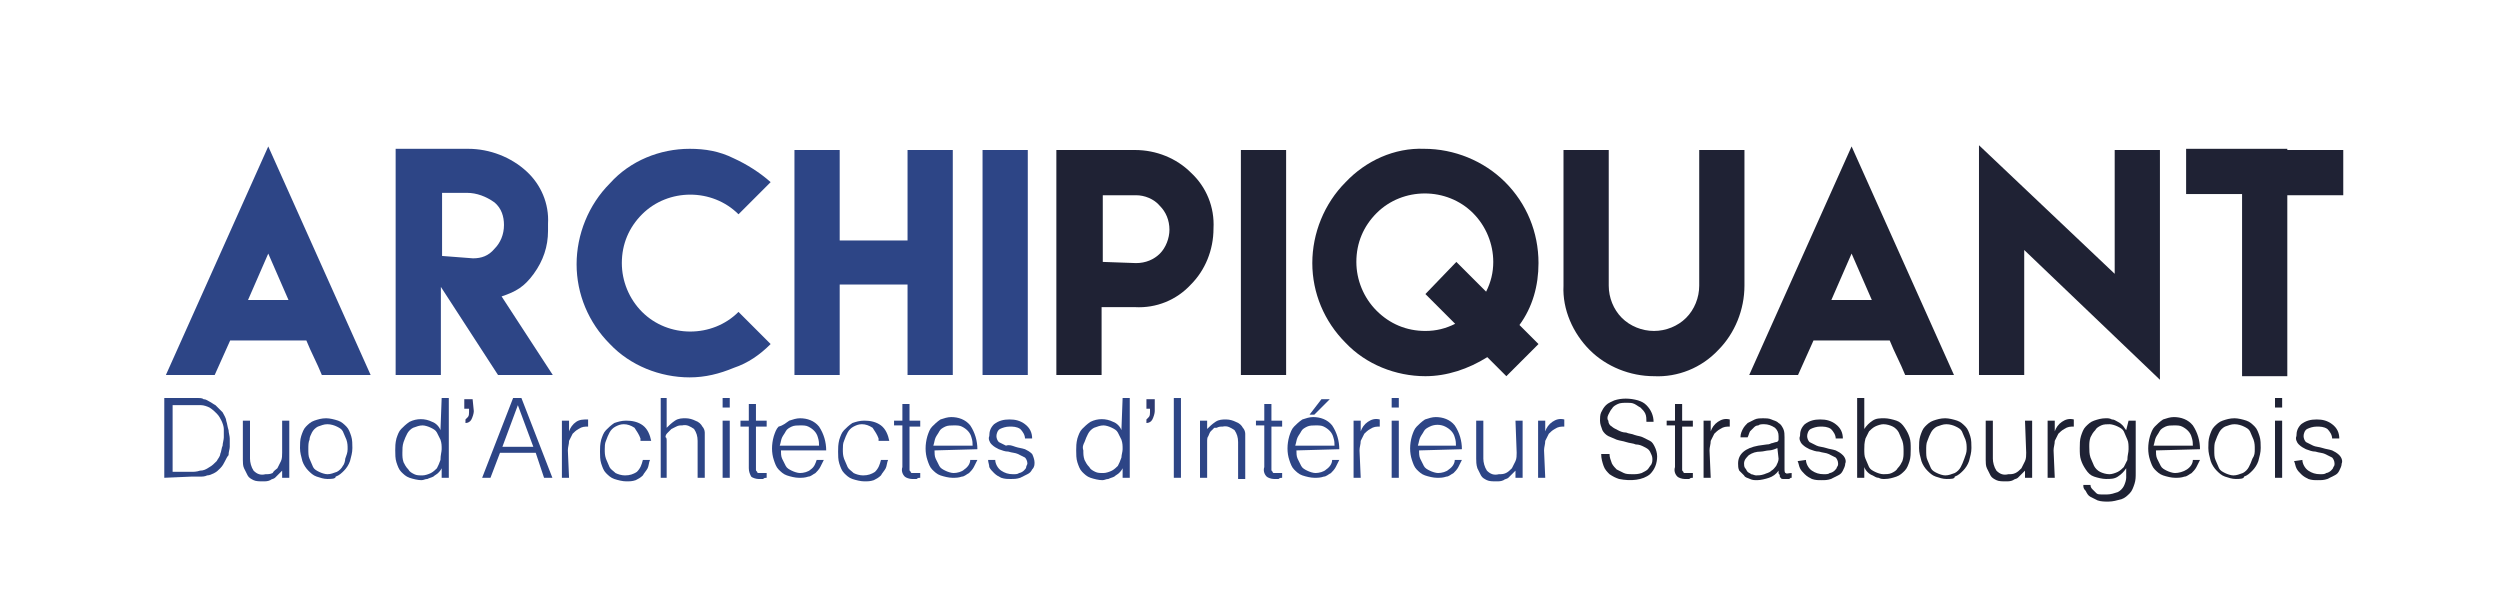
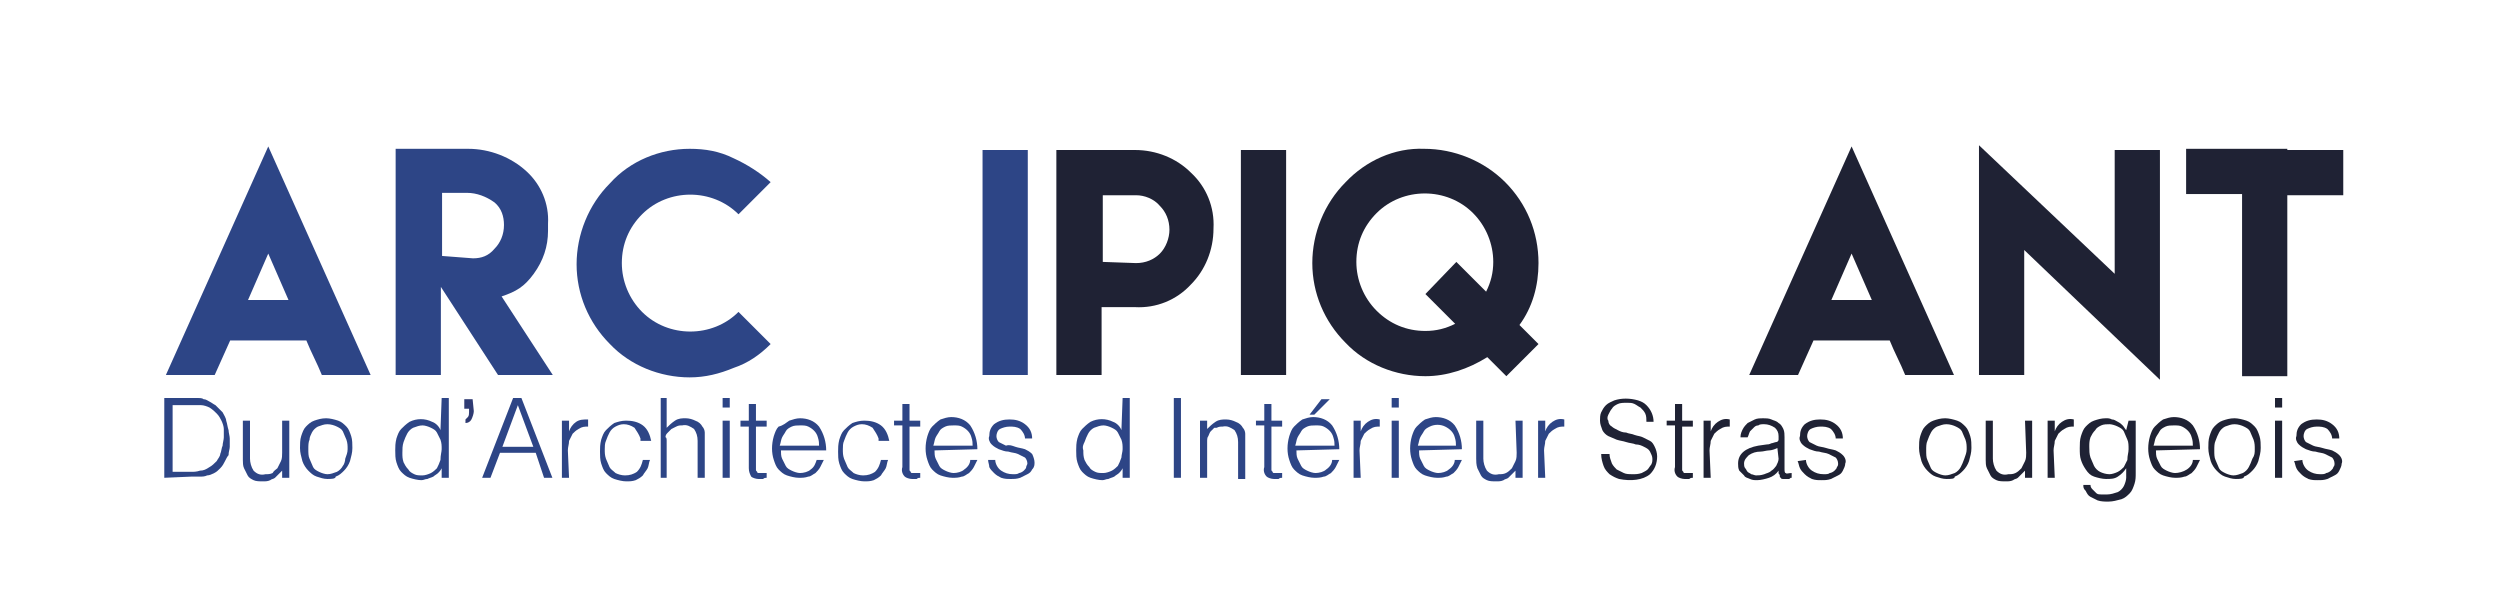
<svg xmlns="http://www.w3.org/2000/svg" id="Calque_1" x="0px" y="0px" width="210px" height="51.1px" viewBox="0 0 210 51.1" style="enable-background:new 0 0 210 51.1;" xml:space="preserve">
  <style type="text/css"> .st0{fill:#2D4586;} .st1{fill:#1F2234;} .st2{fill:#2E3A72;} </style>
  <g id="Groupe_8-2" transform="translate(0.234)">
    <path id="Tracé_57" class="st0" d="M19.1,28.6l-1.3,2.9h-4.1l8.6-19.2l8.6,19.2h-4.1c-0.4-1-0.9-1.9-1.3-2.9L19.1,28.6z M24,25.2 l-1.7-3.9l-1.7,3.9H24z" />
    <path id="Tracé_58" class="st0" d="M33,12.5h6.1c1.8,0,3.6,0.7,4.9,1.9c1.2,1.1,1.9,2.7,1.8,4.4v0.6c0,1.3-0.4,2.5-1.2,3.6 c-0.8,1.1-1.5,1.5-2.7,1.9l4.3,6.6h-4.6l-4.8-7.4v7.4H33V12.5z M39.5,21.7c0.7,0,1.3-0.2,1.8-0.8c0.5-0.5,0.8-1.2,0.8-2 c0-0.7-0.2-1.4-0.8-1.9c-0.7-0.5-1.5-0.8-2.3-0.8h-2.1v5.3L39.5,21.7z" />
    <path id="Tracé_59" class="st0" d="M57.7,12.5c1.3,0,2.5,0.2,3.7,0.8c1.1,0.5,2.2,1.2,3.1,2L61.8,18c-2.2-2.2-5.9-2.2-8.1,0 c0,0,0,0,0,0c-1.1,1.1-1.7,2.5-1.7,4.1c0,1.5,0.6,3,1.7,4.1c2.2,2.2,5.9,2.2,8.1,0c0,0,0,0,0,0l2.7,2.7c-0.9,0.9-1.9,1.6-3.1,2 c-1.2,0.5-2.4,0.8-3.7,0.8c-2.5,0-5-1-6.7-2.8c-1.8-1.8-2.8-4.2-2.8-6.7c0-2.5,1-5,2.8-6.8C52.7,13.5,55.2,12.5,57.7,12.5 L57.7,12.5z" />
-     <path id="Tracé_60" class="st0" d="M70.3,12.6v7.6h5.7v-7.6h3.8v18.9h-3.8v-7.6h-5.7v7.6h-3.8V12.6H70.3z" />
    <path id="Tracé_61" class="st0" d="M82.3,12.6h3.8v18.9h-3.8V12.6z" />
    <path id="Tracé_62" class="st1" d="M88.5,25.8V12.6h6.6c1.8,0,3.5,0.7,4.7,1.9c1.3,1.2,2,2.9,1.9,4.7c0,1.8-0.7,3.5-1.9,4.7 c-1.2,1.3-2.9,2-4.7,1.9h-2.8v5.7h-3.8V25.8z M95.2,22.1c0.8,0,1.5-0.3,2-0.8c0.5-0.5,0.8-1.3,0.8-2c0-0.8-0.3-1.5-0.8-2 c-0.5-0.6-1.3-0.9-2-0.9h-2.8V22L95.2,22.1z" />
    <path id="Tracé_63" class="st1" d="M104,12.6h3.8v18.9H104V12.6z" />
    <path id="Tracé_64" class="st1" d="M119.4,12.5c2.5,0,5,1,6.8,2.8c1.8,1.8,2.8,4.2,2.8,6.8c0,1.9-0.5,3.7-1.6,5.2l1.6,1.6 l-2.7,2.7l-1.6-1.6c-1.6,1-3.4,1.6-5.2,1.6c-2.5,0-5-1-6.7-2.8c-1.8-1.8-2.8-4.2-2.8-6.7c0-2.5,1-5,2.8-6.8 C114.5,13.5,116.9,12.4,119.4,12.5L119.4,12.5z M122.1,22l2.5,2.5c0.4-0.8,0.6-1.6,0.6-2.5c0-1.5-0.6-3-1.7-4.1 c-2.2-2.2-5.9-2.2-8.1,0c0,0,0,0,0,0c-1.1,1.1-1.7,2.5-1.7,4.1c0,1.5,0.6,3,1.7,4.1c1.1,1.1,2.5,1.7,4.1,1.7c0.9,0,1.7-0.2,2.5-0.6 l-2.5-2.5L122.1,22z" />
-     <path id="Tracé_65" class="st1" d="M146.3,12.6V24c0,2-0.8,4-2.2,5.4c-1.4,1.5-3.4,2.3-5.4,2.2c-2,0-4-0.8-5.4-2.2 c-1.4-1.4-2.3-3.4-2.2-5.4V12.6h3.8V24c0,1,0.4,2,1.1,2.7c0.7,0.7,1.7,1.1,2.7,1.1c1,0,2-0.4,2.7-1.1c0.7-0.7,1.1-1.7,1.1-2.7V12.6 H146.3L146.3,12.6z" />
    <path id="Tracé_66" class="st1" d="M152.1,28.6l-1.3,2.9h-4.1l8.6-19.2l8.6,19.2h-4.1c-0.4-1-0.9-1.9-1.3-2.9L152.1,28.6z M157,25.2l-1.7-3.9l-1.7,3.9H157z" />
    <path id="Tracé_67" class="st1" d="M177.4,23V12.6h3.8v19.3L169.8,21v10.5H166V12.2L177.4,23z" />
    <path id="Tracé_68" class="st1" d="M191.9,12.6h4.7v3.8h-4.7v15.2h-3.8V16.3h-4.7v-3.8H191.9z" />
  </g>
  <g id="Groupe_9" transform="translate(0 37.334)">
    <path id="Tracé_69" class="st0" d="M13.8,2.8v-6.7h2.8c0.2,0,0.4,0,0.5,0.1c0.2,0,0.3,0.1,0.5,0.2c0.2,0.1,0.3,0.2,0.5,0.3 c0.2,0.2,0.4,0.4,0.6,0.6c0.1,0.2,0.3,0.5,0.3,0.7c0.1,0.3,0.1,0.5,0.2,0.8c0,0.2,0.1,0.5,0.1,0.7c0,0.2,0,0.5,0,0.7 c0,0.2-0.1,0.4-0.1,0.7C19.1,1,19,1.2,18.9,1.4c-0.1,0.2-0.2,0.4-0.4,0.6c-0.2,0.2-0.3,0.3-0.5,0.4c-0.2,0.1-0.4,0.2-0.6,0.2 c-0.2,0.1-0.4,0.1-0.6,0.1c-0.2,0-0.4,0-0.7,0L13.8,2.8z M14.4,2.3H16c0.3,0,0.5,0,0.8-0.1c0.3,0,0.5-0.1,0.8-0.3 c0.2-0.1,0.4-0.3,0.6-0.5c0.1-0.2,0.3-0.4,0.3-0.6c0.1-0.2,0.1-0.5,0.2-0.7c0-0.2,0.1-0.5,0.1-0.7c0-0.2,0-0.5,0-0.7 c0-0.2-0.1-0.5-0.2-0.7c-0.1-0.2-0.2-0.4-0.4-0.6c-0.2-0.2-0.3-0.3-0.6-0.5c-0.2-0.1-0.5-0.2-0.7-0.2c-0.3,0-0.5,0-0.8,0h-1.6V2.3z " />
    <path id="Tracé_70" class="st0" d="M23.7-2h0.6v4.8h-0.6V2.2c-0.1,0.1-0.2,0.2-0.3,0.3c-0.1,0.1-0.2,0.2-0.3,0.3 c-0.1,0.1-0.3,0.1-0.4,0.2c-0.2,0.1-0.4,0.1-0.6,0.1c-0.3,0-0.6,0-0.8-0.1c-0.2-0.1-0.4-0.2-0.5-0.4c-0.1-0.2-0.2-0.4-0.3-0.6 c-0.1-0.2-0.1-0.5-0.1-0.7V-2h0.6v3.2c0,0.3,0.1,0.7,0.3,1c0.3,0.3,0.6,0.4,1,0.3c0.2,0,0.4,0,0.6-0.1C23,2.2,23.2,2.1,23.3,2 c0.1-0.2,0.2-0.4,0.3-0.6c0.1-0.2,0.1-0.5,0.1-0.7L23.7-2L23.7-2z" />
    <path id="Tracé_71" class="st0" d="M27.5,2.9c-0.3,0-0.6-0.1-0.9-0.2c-0.3-0.1-0.5-0.3-0.7-0.5c-0.2-0.2-0.4-0.5-0.5-0.8 c-0.1-0.4-0.2-0.7-0.2-1.1c0-0.3,0-0.7,0.1-1c0.1-0.3,0.2-0.6,0.4-0.8c0.2-0.2,0.4-0.4,0.7-0.5c0.3-0.1,0.6-0.2,1-0.2 c0.3,0,0.7,0.1,1,0.2c0.3,0.1,0.5,0.3,0.7,0.5c0.2,0.2,0.3,0.5,0.4,0.8c0.1,0.3,0.1,0.7,0.1,1c0,0.4-0.1,0.7-0.2,1.1 c-0.1,0.3-0.3,0.6-0.5,0.8c-0.2,0.2-0.4,0.4-0.7,0.5C28.2,2.9,27.8,2.9,27.5,2.9z M29.2,0.4c0-0.3,0-0.5-0.1-0.8 c-0.1-0.2-0.2-0.5-0.3-0.7c-0.1-0.2-0.3-0.3-0.5-0.4c-0.2-0.1-0.5-0.2-0.8-0.2c-0.3,0-0.5,0.1-0.8,0.2c-0.2,0.1-0.4,0.3-0.5,0.5 C26.1-0.8,26-0.6,26-0.4c-0.1,0.2-0.1,0.5-0.1,0.8c0,0.3,0,0.6,0.1,0.8c0.1,0.2,0.2,0.5,0.3,0.7c0.1,0.2,0.3,0.3,0.5,0.4 c0.2,0.1,0.5,0.2,0.7,0.2c0.3,0,0.5-0.1,0.8-0.2c0.2-0.1,0.4-0.3,0.5-0.5C28.9,1.7,29,1.4,29,1.2C29.1,0.9,29.2,0.7,29.2,0.4 L29.2,0.4z" />
    <path id="Tracé_72" class="st0" d="M37.1-3.9h0.6v6.7h-0.6V2h0c-0.1,0.2-0.2,0.3-0.3,0.4c-0.1,0.1-0.3,0.2-0.4,0.3 c-0.2,0.1-0.3,0.1-0.5,0.2c-0.2,0-0.3,0.1-0.5,0.1c-0.3,0-0.7-0.1-1-0.2c-0.3-0.1-0.5-0.3-0.7-0.5c-0.2-0.2-0.3-0.5-0.4-0.8 c-0.1-0.3-0.1-0.7-0.1-1c0-0.3,0-0.6,0.1-1c0.1-0.3,0.2-0.6,0.4-0.8c0.2-0.2,0.4-0.4,0.7-0.6c0.6-0.3,1.3-0.3,1.9,0 c0.3,0.1,0.6,0.4,0.7,0.7L37.1-3.9L37.1-3.9z M37.1,0.4c0-0.3,0-0.5-0.1-0.8c-0.1-0.2-0.2-0.4-0.3-0.6c-0.1-0.2-0.3-0.3-0.5-0.4 c-0.2-0.1-0.5-0.2-0.7-0.2c-0.3,0-0.5,0.1-0.8,0.2c-0.2,0.1-0.4,0.3-0.5,0.5c-0.1,0.2-0.2,0.4-0.3,0.7c-0.1,0.3-0.1,0.6-0.1,0.9 c0,0.3,0,0.5,0.1,0.8c0.1,0.2,0.2,0.4,0.4,0.6c0.1,0.2,0.3,0.3,0.5,0.4c0.2,0.1,0.4,0.1,0.7,0.1c0.2,0,0.5-0.1,0.7-0.2 c0.2-0.1,0.4-0.3,0.5-0.4c0.1-0.2,0.2-0.4,0.3-0.7C37,0.9,37.1,0.6,37.1,0.4z" />
    <path id="Tracé_73" class="st2" d="M39.8-2.8c0,0.2-0.1,0.5-0.2,0.7c-0.1,0.2-0.3,0.3-0.5,0.3v-0.3l0.2-0.2 c0.1-0.1,0.1-0.3,0.1-0.4v-0.3H39v-0.8h0.7L39.8-2.8L39.8-2.8z" />
    <path id="Tracé_74" class="st0" d="M40.5,2.8l2.6-6.7h0.7l2.6,6.7h-0.7L45,0.7H42l-0.8,2.1L40.5,2.8z M42.2,0.2h2.6l-1.3-3.5 L42.2,0.2z" />
    <path id="Tracé_75" class="st0" d="M47.8,2.8h-0.6V-2h0.6v0.9h0c0.1-0.3,0.3-0.6,0.6-0.8c0.3-0.2,0.6-0.2,1-0.2v0.6 c-0.3,0-0.5,0-0.8,0.2c-0.2,0.1-0.4,0.3-0.5,0.4c-0.1,0.2-0.2,0.4-0.3,0.6c0,0.3-0.1,0.5-0.1,0.8L47.8,2.8L47.8,2.8z" />
    <path id="Tracé_76" class="st0" d="M53.8-0.5c-0.1-0.3-0.3-0.6-0.5-0.9c-0.3-0.2-0.6-0.3-0.9-0.3c-0.3,0-0.5,0.1-0.7,0.2 c-0.2,0.1-0.4,0.3-0.5,0.5c-0.1,0.2-0.2,0.4-0.3,0.7c-0.1,0.2-0.1,0.5-0.1,0.7c0,0.3,0,0.5,0.1,0.8c0.1,0.2,0.2,0.5,0.3,0.7 c0.1,0.2,0.3,0.3,0.5,0.5c0.2,0.1,0.5,0.2,0.8,0.2c0.4,0,0.7-0.1,1-0.3c0.3-0.3,0.4-0.6,0.5-1h0.6c-0.1,0.2-0.1,0.5-0.2,0.7 c-0.1,0.2-0.3,0.4-0.4,0.6c-0.2,0.2-0.4,0.3-0.6,0.4c-0.3,0.1-0.5,0.1-0.8,0.1c-0.3,0-0.7-0.1-1-0.2c-0.3-0.1-0.5-0.3-0.7-0.5 c-0.2-0.2-0.3-0.5-0.4-0.8c-0.1-0.3-0.1-0.7-0.1-1c0-0.3,0-0.6,0.1-1c0.1-0.3,0.2-0.6,0.4-0.8c0.2-0.2,0.4-0.4,0.7-0.6 c0.3-0.1,0.6-0.2,1-0.2c0.5,0,1,0.1,1.4,0.4c0.4,0.3,0.6,0.8,0.7,1.3H53.8z" />
    <path id="Tracé_77" class="st0" d="M55.5,2.8v-6.7H56v2.5c0.2-0.2,0.4-0.4,0.7-0.6c0.3-0.2,0.6-0.2,0.9-0.2c0.3,0,0.6,0.1,0.8,0.2 c0.3,0.1,0.5,0.3,0.6,0.5c0.1,0.1,0.2,0.3,0.2,0.5c0,0.2,0,0.4,0,0.6v3.2h-0.6v-3.1c0-0.4-0.1-0.7-0.3-1c-0.3-0.2-0.6-0.4-1-0.3 c-0.2,0-0.3,0-0.5,0.1l-0.4,0.2l-0.3,0.3c-0.1,0.1-0.2,0.2-0.2,0.4C56-0.6,56-0.4,56-0.3c0,0.1,0,0.3,0,0.5v2.6H55.5z" />
    <path id="Tracé_78" class="st0" d="M60.7-3.1v-0.8h0.6v0.8H60.7z M60.7,2.8V-2h0.6v4.8L60.7,2.8z" />
    <path id="Tracé_79" class="st0" d="M64.4,2.8c-0.1,0-0.2,0-0.3,0.1c-0.1,0-0.2,0-0.4,0c-0.2,0-0.5-0.1-0.6-0.2 C63,2.5,62.9,2.3,62.9,2v-3.5h-0.7V-2h0.7v-1.4h0.6V-2h0.9v0.5h-0.9v3.6c0,0.1,0,0.1,0.1,0.2c0,0.1,0.1,0.1,0.1,0.1 c0.1,0,0.2,0,0.3,0c0.1,0,0.2,0,0.2,0c0.1,0,0.2,0,0.2,0V2.8L64.4,2.8z" />
    <path id="Tracé_80" class="st0" d="M65.6,0.5c0,0.2,0,0.5,0.1,0.7c0.1,0.2,0.2,0.4,0.3,0.6c0.1,0.2,0.3,0.3,0.5,0.4 c0.2,0.1,0.5,0.2,0.7,0.2c0.3,0,0.7-0.1,0.9-0.3c0.3-0.2,0.4-0.5,0.5-0.8h0.6c-0.1,0.2-0.2,0.4-0.3,0.6c-0.1,0.2-0.3,0.4-0.4,0.5 c-0.2,0.1-0.4,0.3-0.6,0.3c-0.3,0.1-0.5,0.1-0.8,0.1c-0.3,0-0.7-0.1-1-0.2c-0.3-0.1-0.5-0.3-0.7-0.5c-0.2-0.2-0.3-0.5-0.4-0.8 c-0.2-0.6-0.2-1.3,0-2c0.1-0.3,0.2-0.6,0.4-0.8C65.8-1.6,66-1.8,66.3-2c0.3-0.1,0.6-0.2,0.9-0.2c0.6,0,1.2,0.2,1.6,0.7 c0.4,0.6,0.6,1.3,0.6,2L65.6,0.5L65.6,0.5z M68.8,0.1c0-0.2,0-0.4-0.1-0.7c-0.1-0.4-0.4-0.7-0.8-0.9c-0.2-0.1-0.4-0.1-0.7-0.1 c-0.2,0-0.5,0-0.7,0.1c-0.2,0.1-0.4,0.2-0.5,0.4c-0.1,0.2-0.2,0.3-0.3,0.5c-0.1,0.2-0.1,0.4-0.2,0.7L68.8,0.1z" />
    <path id="Tracé_81" class="st0" d="M73.8-0.5c-0.1-0.3-0.3-0.6-0.5-0.9c-0.3-0.2-0.6-0.3-0.9-0.3c-0.3,0-0.5,0.1-0.7,0.2 c-0.2,0.1-0.4,0.3-0.5,0.5c-0.1,0.2-0.2,0.4-0.3,0.7c-0.1,0.2-0.1,0.5-0.1,0.7c0,0.3,0,0.5,0.1,0.8c0.1,0.2,0.2,0.5,0.3,0.7 c0.1,0.2,0.3,0.3,0.5,0.5c0.2,0.1,0.5,0.2,0.8,0.2c0.4,0,0.7-0.1,1-0.3c0.3-0.3,0.4-0.6,0.5-1h0.6c-0.1,0.2-0.1,0.5-0.2,0.7 c-0.1,0.2-0.3,0.4-0.4,0.6c-0.2,0.2-0.4,0.3-0.6,0.4c-0.3,0.1-0.5,0.1-0.8,0.1c-0.3,0-0.7-0.1-1-0.2c-0.3-0.1-0.5-0.3-0.7-0.5 c-0.2-0.2-0.3-0.5-0.4-0.8c-0.1-0.3-0.1-0.7-0.1-1c0-0.3,0-0.6,0.1-1c0.1-0.3,0.2-0.6,0.4-0.8c0.2-0.2,0.4-0.4,0.7-0.6 c0.3-0.1,0.6-0.2,1-0.2c0.5,0,1,0.1,1.4,0.4c0.4,0.3,0.6,0.8,0.7,1.3H73.8z" />
    <path id="Tracé_82" class="st0" d="M77.3,2.8c-0.1,0-0.2,0-0.3,0.1c-0.1,0-0.2,0-0.4,0c-0.2,0-0.5-0.1-0.6-0.2 c-0.2-0.2-0.3-0.5-0.2-0.8v-3.5h-0.7V-2h0.7v-1.4h0.6V-2h0.9v0.5h-0.9v3.6c0,0.1,0,0.1,0.1,0.2c0,0.1,0.1,0.1,0.1,0.1 c0.1,0,0.2,0,0.3,0c0.1,0,0.2,0,0.2,0c0.1,0,0.2,0,0.2,0L77.3,2.8L77.3,2.8z" />
    <path id="Tracé_83" class="st0" d="M78.5,0.5c0,0.2,0,0.5,0.1,0.7c0.1,0.2,0.2,0.4,0.3,0.6c0.1,0.2,0.3,0.3,0.5,0.4 c0.2,0.1,0.5,0.2,0.7,0.2c0.3,0,0.7-0.1,0.9-0.3c0.3-0.2,0.5-0.5,0.5-0.8h0.6c-0.1,0.2-0.2,0.4-0.3,0.6c-0.1,0.2-0.3,0.4-0.4,0.5 c-0.2,0.1-0.4,0.3-0.6,0.3c-0.3,0.1-0.5,0.1-0.8,0.1c-0.3,0-0.7-0.1-1-0.2c-0.3-0.1-0.5-0.3-0.7-0.5c-0.2-0.2-0.3-0.5-0.4-0.8 c-0.2-0.6-0.2-1.3,0-2c0.1-0.3,0.2-0.6,0.4-0.8c0.2-0.2,0.4-0.4,0.7-0.6c0.3-0.1,0.6-0.2,0.9-0.2c0.6,0,1.2,0.2,1.6,0.7 c0.4,0.6,0.6,1.3,0.6,2L78.5,0.5L78.5,0.5z M81.7,0.1c0-0.2,0-0.4-0.1-0.7c-0.1-0.4-0.4-0.7-0.8-0.9c-0.2-0.1-0.4-0.1-0.7-0.1 c-0.2,0-0.5,0-0.7,0.1c-0.2,0.1-0.4,0.2-0.5,0.4c-0.1,0.2-0.2,0.3-0.3,0.5c-0.1,0.2-0.1,0.4-0.2,0.7L81.7,0.1z" />
    <path id="Tracé_84" class="st0" d="M83.6,1.3c0,0.3,0.2,0.7,0.5,0.9c0.3,0.2,0.6,0.3,1,0.3c0.2,0,0.4,0,0.5-0.1 c0.1,0,0.3-0.1,0.4-0.2c0.1-0.1,0.2-0.2,0.2-0.3c0-0.1,0.1-0.2,0.1-0.3c0-0.2-0.1-0.4-0.2-0.5c-0.2-0.1-0.4-0.2-0.6-0.3 c-0.2-0.1-0.5-0.1-0.8-0.2c-0.3,0-0.5-0.1-0.8-0.2c-0.2-0.1-0.4-0.2-0.6-0.4c-0.2-0.2-0.3-0.5-0.2-0.7c0-0.4,0.1-0.7,0.4-1 c0.4-0.3,0.8-0.4,1.3-0.4c0.5,0,0.9,0.1,1.3,0.4c0.4,0.3,0.6,0.7,0.6,1.2h-0.6c0-0.3-0.2-0.6-0.4-0.8c-0.3-0.2-0.6-0.2-0.9-0.2 c-0.3,0-0.6,0.1-0.8,0.2c-0.2,0.1-0.3,0.4-0.3,0.6c0,0.2,0.1,0.4,0.2,0.5c0.2,0.1,0.4,0.2,0.6,0.3C84.8,0,85,0.1,85.3,0.2 c0.3,0.1,0.5,0.1,0.8,0.2c0.2,0.1,0.4,0.2,0.6,0.4c0.1,0.2,0.2,0.5,0.2,0.7c0,0.2,0,0.4-0.2,0.6c-0.1,0.2-0.2,0.3-0.4,0.4 c-0.2,0.1-0.4,0.2-0.6,0.3c-0.3,0.1-0.5,0.1-0.8,0.1c-0.3,0-0.5,0-0.8-0.1c-0.2-0.1-0.4-0.2-0.6-0.4c-0.2-0.2-0.3-0.3-0.4-0.5 C83.1,1.7,83,1.5,83,1.3L83.6,1.3L83.6,1.3z" />
    <path id="Tracé_85" class="st0" d="M94.3-3.9h0.6v6.7h-0.6V2h0c-0.1,0.2-0.2,0.3-0.3,0.4c-0.1,0.1-0.3,0.2-0.4,0.3 c-0.2,0.1-0.3,0.1-0.5,0.2c-0.2,0-0.3,0.1-0.5,0.1c-0.3,0-0.7-0.1-1-0.2c-0.3-0.1-0.5-0.3-0.7-0.5c-0.2-0.2-0.3-0.5-0.4-0.8 c-0.1-0.3-0.1-0.7-0.1-1c0-0.3,0-0.6,0.1-1c0.1-0.3,0.2-0.6,0.4-0.8c0.2-0.2,0.4-0.4,0.7-0.6c0.6-0.3,1.3-0.3,1.9,0 c0.3,0.1,0.6,0.4,0.7,0.7L94.3-3.9z M94.3,0.4c0-0.3,0-0.5-0.1-0.8c-0.1-0.2-0.2-0.4-0.3-0.6c-0.1-0.2-0.3-0.3-0.5-0.4 c-0.2-0.1-0.5-0.2-0.7-0.2c-0.3,0-0.5,0.1-0.8,0.2c-0.2,0.1-0.4,0.3-0.5,0.5c-0.1,0.2-0.2,0.4-0.3,0.7C91,0,90.9,0.2,91,0.5 c0,0.3,0,0.5,0.1,0.8c0.1,0.2,0.2,0.4,0.4,0.6c0.1,0.2,0.3,0.3,0.5,0.4c0.2,0.1,0.4,0.1,0.7,0.1c0.2,0,0.5-0.1,0.7-0.2 c0.2-0.1,0.4-0.3,0.5-0.4c0.1-0.2,0.2-0.4,0.3-0.7C94.2,0.9,94.3,0.6,94.3,0.4z" />
-     <path id="Tracé_86" class="st2" d="M97-2.8c0,0.2-0.1,0.5-0.2,0.7c-0.1,0.2-0.3,0.3-0.5,0.3v-0.3l0.2-0.2c0.1-0.1,0.1-0.3,0.1-0.4 v-0.3h-0.3v-0.8h0.7L97-2.8L97-2.8z" />
    <path id="Tracé_87" class="st0" d="M98.6,2.8v-6.7h0.6v6.7H98.6z" />
    <path id="Tracé_88" class="st0" d="M101.4,2.8h-0.6V-2h0.6v0.7c0.2-0.2,0.4-0.4,0.7-0.6c0.3-0.2,0.6-0.2,0.9-0.2 c0.3,0,0.6,0.1,0.8,0.2c0.3,0.1,0.5,0.3,0.6,0.5c0.1,0.1,0.2,0.3,0.2,0.5c0,0.2,0,0.4,0,0.6v3.2h-0.6v-3.1c0-0.4-0.1-0.7-0.3-1 c-0.3-0.2-0.6-0.4-1-0.3c-0.2,0-0.3,0-0.5,0.1L102-1.4l-0.3,0.3c-0.1,0.1-0.1,0.2-0.2,0.4c-0.1,0.1-0.1,0.3-0.1,0.5 c0,0.1,0,0.3,0,0.5L101.4,2.8L101.4,2.8z" />
    <path id="Tracé_89" class="st0" d="M107.7,2.8c-0.1,0-0.2,0-0.3,0.1c-0.1,0-0.2,0-0.4,0c-0.2,0-0.5-0.1-0.6-0.2 c-0.2-0.2-0.3-0.5-0.2-0.8v-3.5h-0.7V-2h0.7v-1.4h0.6V-2h0.9v0.5h-0.9v3.6c0,0.1,0,0.1,0.1,0.2c0,0.1,0.1,0.1,0.1,0.1 c0.1,0,0.2,0,0.3,0c0.1,0,0.2,0,0.2,0c0.1,0,0.2,0,0.2,0L107.7,2.8z" />
    <path id="Tracé_90" class="st0" d="M108.9,0.5c0,0.2,0,0.5,0.1,0.7c0.1,0.2,0.2,0.4,0.3,0.6c0.1,0.2,0.3,0.3,0.5,0.4 c0.2,0.1,0.5,0.2,0.7,0.2c0.3,0,0.7-0.1,0.9-0.3c0.3-0.2,0.5-0.5,0.5-0.8h0.6c-0.1,0.2-0.2,0.4-0.3,0.6c-0.1,0.2-0.3,0.4-0.4,0.5 c-0.2,0.1-0.4,0.3-0.6,0.3c-0.3,0.1-0.5,0.1-0.8,0.1c-0.3,0-0.7-0.1-1-0.2c-0.3-0.1-0.5-0.3-0.7-0.5c-0.2-0.2-0.3-0.5-0.4-0.8 c-0.2-0.6-0.2-1.3,0-2c0.1-0.3,0.2-0.6,0.4-0.8c0.2-0.2,0.4-0.4,0.7-0.6c0.3-0.1,0.6-0.2,0.9-0.2c0.6,0,1.2,0.2,1.6,0.7 c0.4,0.6,0.6,1.3,0.6,2L108.9,0.5L108.9,0.5z M112.1,0.1c0-0.2,0-0.4-0.1-0.7c-0.1-0.4-0.4-0.7-0.8-0.9c-0.2-0.1-0.4-0.1-0.7-0.1 c-0.2,0-0.5,0-0.7,0.1c-0.2,0.1-0.4,0.2-0.5,0.4c-0.1,0.2-0.2,0.3-0.3,0.5c-0.1,0.2-0.1,0.4-0.2,0.7L112.1,0.1z M110-2.5l1-1.3h0.7 l-1.3,1.3L110-2.5z" />
    <path id="Tracé_91" class="st0" d="M114.3,2.8h-0.6V-2h0.6v0.9h0c0.1-0.3,0.3-0.6,0.6-0.8c0.3-0.2,0.6-0.3,1-0.2v0.6 c-0.3,0-0.5,0-0.8,0.2c-0.2,0.1-0.4,0.3-0.5,0.4c-0.1,0.2-0.2,0.4-0.3,0.6c0,0.3-0.1,0.5-0.1,0.8L114.3,2.8L114.3,2.8z" />
    <path id="Tracé_92" class="st0" d="M116.9-3.1v-0.8h0.6v0.8H116.9z M116.9,2.8V-2h0.6v4.8L116.9,2.8z" />
    <path id="Tracé_93" class="st0" d="M119.2,0.5c0,0.2,0,0.5,0.1,0.7c0.1,0.2,0.2,0.4,0.3,0.6c0.1,0.2,0.3,0.3,0.5,0.4 c0.2,0.1,0.5,0.2,0.7,0.2c0.3,0,0.7-0.1,0.9-0.3c0.3-0.2,0.5-0.5,0.5-0.8h0.6c-0.1,0.2-0.2,0.4-0.3,0.6c-0.1,0.2-0.3,0.4-0.4,0.5 c-0.2,0.1-0.4,0.3-0.6,0.3c-0.3,0.1-0.5,0.1-0.8,0.1c-0.3,0-0.7-0.1-1-0.2c-0.3-0.1-0.5-0.3-0.7-0.5c-0.2-0.2-0.3-0.5-0.4-0.8 c-0.2-0.6-0.2-1.3,0-2c0.1-0.3,0.2-0.6,0.4-0.8c0.2-0.2,0.4-0.4,0.7-0.6c0.3-0.1,0.6-0.2,0.9-0.2c0.6,0,1.2,0.2,1.6,0.7 c0.4,0.6,0.6,1.3,0.6,2L119.2,0.5L119.2,0.5z M122.3,0.1c0-0.2,0-0.4-0.1-0.7c-0.1-0.4-0.4-0.7-0.8-0.9c-0.4-0.2-0.9-0.2-1.3,0 c-0.2,0.1-0.4,0.2-0.5,0.4c-0.1,0.2-0.2,0.3-0.3,0.5c-0.1,0.2-0.1,0.4-0.2,0.7L122.3,0.1z" />
    <path id="Tracé_94" class="st0" d="M127.3-2h0.6v4.8h-0.6V2.2c-0.1,0.1-0.2,0.2-0.3,0.3c-0.1,0.1-0.2,0.2-0.3,0.3 c-0.1,0.1-0.3,0.1-0.4,0.2c-0.2,0.1-0.4,0.1-0.6,0.1c-0.3,0-0.6,0-0.8-0.1c-0.2-0.1-0.4-0.2-0.5-0.4c-0.1-0.2-0.2-0.4-0.3-0.6 C124,1.7,124,1.4,124,1.2V-2h0.6v3.2c0,0.3,0.1,0.7,0.3,1c0.3,0.3,0.6,0.4,1,0.3c0.2,0,0.4,0,0.6-0.1c0.2-0.1,0.3-0.2,0.5-0.4 c0.1-0.2,0.2-0.4,0.3-0.6c0.1-0.2,0.1-0.5,0.1-0.7L127.3-2L127.3-2z" />
    <path id="Tracé_95" class="st0" d="M129.8,2.8h-0.6V-2h0.6v0.9h0c0.1-0.3,0.3-0.6,0.6-0.8c0.3-0.2,0.6-0.3,1-0.2v0.6 c-0.3,0-0.5,0-0.8,0.2c-0.2,0.1-0.4,0.3-0.5,0.4c-0.1,0.2-0.2,0.4-0.3,0.6c0,0.3-0.1,0.5-0.1,0.8L129.8,2.8L129.8,2.8z" />
    <path id="Tracé_96" class="st1" d="M135.2,0.8c0,0.3,0.1,0.5,0.2,0.8c0.1,0.2,0.3,0.4,0.4,0.5c0.2,0.1,0.4,0.2,0.6,0.3 c0.2,0.1,0.5,0.1,0.7,0.1c0.3,0,0.5,0,0.8-0.1c0.2-0.1,0.4-0.2,0.5-0.3c0.1-0.1,0.2-0.3,0.3-0.4c0.1-0.2,0.1-0.3,0.1-0.5 c0-0.2-0.1-0.4-0.2-0.6c-0.1-0.2-0.3-0.3-0.5-0.4c-0.2-0.1-0.4-0.2-0.7-0.2c-0.2-0.1-0.5-0.1-0.8-0.2s-0.5-0.1-0.8-0.2 c-0.2-0.1-0.5-0.2-0.7-0.3c-0.2-0.1-0.4-0.3-0.5-0.5c-0.1-0.3-0.2-0.5-0.2-0.8c0-0.2,0-0.5,0.1-0.7c0.1-0.2,0.2-0.4,0.4-0.6 c0.2-0.2,0.5-0.3,0.7-0.4c0.6-0.2,1.3-0.2,2,0c0.3,0.1,0.5,0.2,0.7,0.4c0.4,0.4,0.6,0.9,0.6,1.4h-0.6c0-0.2,0-0.5-0.1-0.7 c-0.1-0.2-0.2-0.3-0.4-0.5c-0.2-0.1-0.3-0.2-0.5-0.3c-0.2-0.1-0.4-0.1-0.6-0.1c-0.3,0-0.6,0-0.8,0.1c-0.2,0.1-0.4,0.2-0.5,0.4 c-0.1,0.1-0.2,0.3-0.3,0.5c-0.1,0.2-0.1,0.4,0,0.5c0,0.2,0.1,0.4,0.3,0.5c0.1,0.1,0.3,0.2,0.5,0.3c0.2,0.1,0.4,0.2,0.7,0.2 c0.2,0.1,0.5,0.1,0.7,0.2c0.3,0.1,0.5,0.1,0.7,0.2c0.2,0.1,0.4,0.2,0.6,0.3c0.2,0.1,0.3,0.3,0.4,0.5c0.1,0.2,0.2,0.5,0.2,0.8 c0,0.6-0.2,1.1-0.6,1.5C138,3,137,3.1,136,2.9c-0.3-0.1-0.5-0.2-0.8-0.4c-0.2-0.2-0.4-0.4-0.5-0.7c-0.1-0.3-0.2-0.6-0.2-1 L135.2,0.8L135.2,0.8z" />
    <path id="Tracé_97" class="st1" d="M142.2,2.8c-0.1,0-0.2,0-0.3,0.1c-0.1,0-0.2,0-0.4,0c-0.2,0-0.5-0.1-0.6-0.2 c-0.2-0.2-0.3-0.5-0.2-0.8v-3.5H140V-2h0.7v-1.4h0.6V-2h0.9v0.5h-0.9v3.6c0,0.1,0,0.1,0.1,0.2c0,0.1,0.1,0.1,0.1,0.1 c0.1,0,0.2,0,0.3,0c0.1,0,0.2,0,0.2,0c0.1,0,0.2,0,0.2,0L142.2,2.8L142.2,2.8z" />
    <path id="Tracé_98" class="st1" d="M143.7,2.8h-0.6V-2h0.6v0.9h0c0.1-0.3,0.3-0.6,0.6-0.8c0.3-0.2,0.6-0.3,1-0.2v0.6 c-0.3,0-0.5,0-0.8,0.2c-0.2,0.1-0.4,0.3-0.5,0.4c-0.1,0.2-0.2,0.4-0.3,0.6c0,0.3-0.1,0.5-0.1,0.8L143.7,2.8L143.7,2.8z" />
    <path id="Tracé_99" class="st1" d="M148.4,0c0.1,0,0.2,0,0.4-0.1c0.1,0,0.3-0.1,0.4-0.1c0.1,0,0.2-0.1,0.2-0.2c0-0.1,0-0.2,0-0.3 c0-0.3-0.1-0.5-0.3-0.7c-0.3-0.2-0.6-0.3-0.9-0.3c-0.2,0-0.4,0-0.5,0.1c-0.2,0-0.3,0.1-0.4,0.2c-0.1,0.1-0.2,0.2-0.3,0.3 c-0.1,0.2-0.1,0.3-0.2,0.5h-0.6c0-0.3,0.1-0.5,0.2-0.7c0.1-0.2,0.3-0.4,0.4-0.5c0.2-0.1,0.4-0.2,0.6-0.3c0.2-0.1,0.5-0.1,0.7-0.1 c0.2,0,0.5,0,0.7,0.1c0.2,0.1,0.4,0.1,0.6,0.3c0.2,0.1,0.3,0.3,0.4,0.5c0.1,0.2,0.1,0.5,0.1,0.7V2c0,0.2,0,0.4,0.1,0.4 c0.1,0.1,0.2,0,0.5,0v0.4c-0.1,0-0.1,0-0.2,0.1c-0.1,0-0.2,0-0.2,0c-0.1,0-0.2,0-0.3,0c-0.1,0-0.2,0-0.2-0.1 c-0.1,0-0.1-0.1-0.1-0.2c0-0.1-0.1-0.1-0.1-0.2c0-0.1,0-0.2,0-0.2c-0.2,0.3-0.5,0.5-0.8,0.6c-0.3,0.1-0.7,0.2-1,0.2 c-0.2,0-0.4,0-0.6-0.1c-0.2-0.1-0.4-0.1-0.5-0.3c-0.1-0.1-0.3-0.3-0.4-0.4c-0.1-0.2-0.1-0.4-0.1-0.6c0-0.8,0.6-1.3,1.7-1.5L148.4,0 z M149.3,0.3c-0.2,0.1-0.5,0.2-0.7,0.2c-0.2,0-0.5,0.1-0.7,0.1c-0.4,0-0.7,0.1-1,0.3c-0.2,0.2-0.4,0.4-0.4,0.7c0,0.1,0,0.3,0.1,0.4 c0.1,0.1,0.1,0.2,0.2,0.3c0.1,0.1,0.2,0.1,0.3,0.2c0.1,0,0.3,0.1,0.4,0.1c0.2,0,0.4,0,0.7-0.1c0.2-0.1,0.4-0.1,0.6-0.3 c0.2-0.1,0.3-0.3,0.4-0.4c0.1-0.2,0.2-0.4,0.2-0.6L149.3,0.3L149.3,0.3z" />
    <path id="Tracé_100" class="st1" d="M151.7,1.3c0,0.3,0.2,0.7,0.5,0.9c0.3,0.2,0.6,0.3,1,0.3c0.2,0,0.4,0,0.5-0.1 c0.1,0,0.3-0.1,0.4-0.2c0.1-0.1,0.2-0.2,0.2-0.3c0.1-0.1,0.1-0.2,0.1-0.3c0-0.2-0.1-0.4-0.2-0.5c-0.2-0.1-0.4-0.2-0.6-0.3 c-0.2-0.1-0.5-0.1-0.8-0.2c-0.3,0-0.5-0.1-0.8-0.2c-0.2-0.1-0.4-0.2-0.6-0.4c-0.2-0.2-0.3-0.5-0.2-0.7c0-0.4,0.1-0.7,0.4-1 c0.4-0.3,0.8-0.4,1.3-0.4c0.5,0,0.9,0.1,1.3,0.4c0.4,0.3,0.6,0.7,0.6,1.2h-0.6c0-0.3-0.2-0.6-0.4-0.8c-0.3-0.2-0.6-0.2-0.9-0.2 c-0.3,0-0.6,0.1-0.8,0.2c-0.2,0.1-0.3,0.4-0.3,0.6c0,0.2,0.1,0.4,0.2,0.5c0.2,0.1,0.4,0.2,0.6,0.3c0.2,0.1,0.5,0.1,0.8,0.2 c0.3,0.1,0.5,0.1,0.8,0.2c0.2,0.1,0.4,0.2,0.6,0.4c0.2,0.2,0.3,0.5,0.2,0.7c0,0.2-0.1,0.4-0.2,0.6c-0.1,0.2-0.2,0.3-0.4,0.4 c-0.2,0.1-0.4,0.2-0.6,0.3c-0.3,0.1-0.5,0.1-0.8,0.1c-0.3,0-0.5,0-0.8-0.1c-0.2-0.1-0.4-0.2-0.6-0.4c-0.2-0.2-0.3-0.3-0.4-0.5 c-0.1-0.2-0.1-0.4-0.2-0.6L151.7,1.3L151.7,1.3z" />
-     <path id="Tracé_101" class="st1" d="M156.6,2.8H156v-6.7h0.6v2.6c0.2-0.3,0.4-0.5,0.7-0.7c0.3-0.2,0.6-0.2,1-0.2 c0.3,0,0.7,0.1,1,0.2c0.3,0.1,0.5,0.3,0.7,0.6c0.2,0.3,0.3,0.5,0.4,0.8c0.1,0.3,0.1,0.6,0.1,1c0,0.3,0,0.7-0.1,1 c-0.1,0.3-0.2,0.6-0.4,0.8c-0.2,0.2-0.4,0.4-0.7,0.5c-0.3,0.1-0.6,0.2-1,0.2c-0.2,0-0.3,0-0.5-0.1c-0.2,0-0.3-0.1-0.5-0.2 c-0.3-0.1-0.6-0.4-0.7-0.7h0L156.6,2.8z M156.6,0.4c0,0.3,0,0.6,0.1,0.8c0.1,0.2,0.2,0.5,0.3,0.7c0.1,0.2,0.3,0.3,0.5,0.4 c0.2,0.1,0.5,0.2,0.7,0.2c0.2,0,0.5,0,0.7-0.1c0.2-0.1,0.4-0.2,0.5-0.4c0.2-0.2,0.3-0.4,0.4-0.6c0.1-0.3,0.1-0.5,0.1-0.8 c0-0.3,0-0.6-0.1-0.9c-0.1-0.2-0.2-0.5-0.3-0.7c-0.1-0.2-0.3-0.4-0.5-0.5c-0.2-0.1-0.5-0.2-0.8-0.2c-0.2,0-0.5,0.1-0.7,0.2 c-0.2,0.1-0.4,0.3-0.5,0.4c-0.1,0.2-0.2,0.4-0.3,0.6C156.6-0.1,156.6,0.1,156.6,0.4z" />
    <path id="Tracé_102" class="st1" d="M163.5,2.9c-0.3,0-0.6-0.1-0.9-0.2c-0.3-0.1-0.5-0.3-0.7-0.5c-0.2-0.2-0.4-0.5-0.5-0.8 c-0.1-0.4-0.2-0.7-0.2-1.1c0-0.3,0-0.7,0.1-1c0.1-0.3,0.2-0.6,0.4-0.8c0.2-0.2,0.4-0.4,0.7-0.5c0.3-0.1,0.6-0.2,1-0.2 c0.3,0,0.7,0.1,1,0.2c0.3,0.1,0.5,0.3,0.7,0.5c0.2,0.2,0.3,0.5,0.4,0.8c0.1,0.3,0.1,0.7,0.1,1c0,0.4-0.1,0.7-0.2,1.1 c-0.1,0.3-0.3,0.6-0.5,0.8c-0.2,0.2-0.4,0.4-0.7,0.5C164.2,2.9,163.9,2.9,163.5,2.9z M165.2,0.4c0-0.3,0-0.5-0.1-0.8 c-0.1-0.2-0.2-0.5-0.3-0.7c-0.1-0.2-0.3-0.3-0.5-0.4c-0.2-0.1-0.5-0.2-0.8-0.2c-0.3,0-0.5,0.1-0.8,0.2c-0.2,0.1-0.4,0.3-0.5,0.5 c-0.1,0.2-0.2,0.4-0.3,0.7c-0.1,0.2-0.1,0.5-0.1,0.8c0,0.3,0,0.6,0.1,0.8c0.1,0.2,0.2,0.5,0.3,0.7c0.1,0.2,0.3,0.3,0.5,0.4 c0.2,0.1,0.5,0.2,0.7,0.2c0.3,0,0.5-0.1,0.8-0.2c0.2-0.1,0.4-0.3,0.5-0.5c0.1-0.2,0.2-0.4,0.3-0.7C165.1,0.9,165.2,0.7,165.2,0.4 L165.2,0.4z" />
    <path id="Tracé_103" class="st1" d="M170.1-2h0.6v4.8h-0.6V2.2c-0.1,0.1-0.2,0.2-0.3,0.3c-0.1,0.1-0.2,0.2-0.3,0.3 c-0.1,0.1-0.3,0.1-0.4,0.2c-0.2,0.1-0.4,0.1-0.6,0.1c-0.3,0-0.6,0-0.8-0.1c-0.2-0.1-0.4-0.2-0.5-0.4c-0.1-0.2-0.2-0.4-0.3-0.6 c-0.1-0.2-0.1-0.5-0.1-0.7V-2h0.6v3.2c0,0.3,0.1,0.7,0.3,1c0.3,0.3,0.6,0.4,1,0.3c0.2,0,0.4,0,0.6-0.1c0.2-0.1,0.3-0.2,0.5-0.4 c0.1-0.2,0.2-0.4,0.3-0.6c0.1-0.2,0.1-0.5,0.1-0.7L170.1-2L170.1-2z" />
    <path id="Tracé_104" class="st1" d="M172.6,2.8H172V-2h0.6v0.9h0c0.1-0.3,0.3-0.6,0.6-0.8c0.3-0.2,0.6-0.3,1-0.2v0.6 c-0.3,0-0.5,0-0.8,0.2c-0.2,0.1-0.4,0.3-0.5,0.4c-0.1,0.2-0.2,0.4-0.3,0.6c0,0.3-0.1,0.5-0.1,0.8L172.6,2.8L172.6,2.8z" />
    <path id="Tracé_105" class="st1" d="M178.8-2h0.6v4.4c0,0.3,0,0.6-0.1,0.9c-0.1,0.3-0.2,0.6-0.4,0.8c-0.2,0.2-0.4,0.4-0.7,0.5 c-0.4,0.1-0.7,0.2-1.1,0.2c-0.3,0-0.6,0-0.9-0.1c-0.2-0.1-0.4-0.2-0.6-0.3c-0.2-0.1-0.3-0.3-0.4-0.5C175,3.7,175,3.6,175,3.4h0.6 c0,0.2,0.1,0.3,0.2,0.4c0.1,0.1,0.2,0.2,0.3,0.3c0.1,0.1,0.3,0.1,0.4,0.1c0.2,0,0.3,0,0.5,0c0.3,0,0.6-0.1,0.9-0.2 c0.2-0.1,0.4-0.3,0.5-0.5c0.1-0.2,0.2-0.5,0.2-0.7c0-0.3,0-0.5,0-0.8c-0.2,0.3-0.4,0.5-0.7,0.7c-0.3,0.2-0.6,0.2-1,0.2 c-0.3,0-0.7-0.1-1-0.2c-0.3-0.1-0.5-0.3-0.7-0.6c-0.2-0.3-0.3-0.5-0.4-0.8c-0.1-0.3-0.1-0.6-0.1-1c0-0.3,0-0.7,0.1-1 c0.1-0.3,0.2-0.6,0.4-0.8c0.2-0.2,0.4-0.4,0.7-0.5c0.3-0.1,0.6-0.2,1-0.2c0.2,0,0.3,0,0.5,0.1c0.2,0,0.3,0.1,0.5,0.2 c0.2,0.1,0.3,0.2,0.4,0.3c0.1,0.1,0.2,0.3,0.3,0.4h0L178.8-2z M178.8,0.4c0-0.3,0-0.6-0.1-0.8c-0.1-0.2-0.2-0.5-0.3-0.7 c-0.1-0.2-0.3-0.3-0.5-0.4c-0.2-0.1-0.5-0.2-0.7-0.2c-0.2,0-0.5,0-0.7,0.1c-0.2,0.1-0.4,0.2-0.5,0.4c-0.2,0.2-0.3,0.4-0.4,0.6 c-0.1,0.3-0.1,0.5-0.1,0.8c0,0.3,0,0.6,0.1,0.9c0.1,0.2,0.2,0.5,0.3,0.7c0.1,0.2,0.3,0.4,0.5,0.5c0.2,0.1,0.5,0.2,0.8,0.2 c0.2,0,0.5-0.1,0.7-0.2c0.2-0.1,0.4-0.3,0.5-0.4c0.1-0.2,0.2-0.4,0.3-0.6C178.7,0.9,178.8,0.7,178.8,0.4z" />
    <path id="Tracé_106" class="st1" d="M181.1,0.5c0,0.2,0,0.5,0.1,0.7c0.1,0.2,0.2,0.4,0.3,0.6c0.1,0.2,0.3,0.3,0.5,0.4 c0.2,0.1,0.5,0.2,0.7,0.2c0.3,0,0.7-0.1,1-0.3c0.3-0.2,0.5-0.5,0.5-0.8h0.6c-0.1,0.2-0.2,0.4-0.3,0.6c-0.1,0.2-0.3,0.4-0.4,0.5 c-0.2,0.1-0.4,0.3-0.6,0.3c-0.3,0.1-0.5,0.1-0.8,0.1c-0.3,0-0.7-0.1-1-0.2c-0.3-0.1-0.5-0.3-0.7-0.5c-0.2-0.2-0.3-0.5-0.4-0.8 c-0.2-0.6-0.2-1.3,0-2c0.1-0.3,0.2-0.6,0.4-0.8c0.2-0.2,0.4-0.4,0.7-0.6c0.3-0.1,0.6-0.2,0.9-0.2c0.6,0,1.2,0.2,1.6,0.7 c0.4,0.6,0.6,1.3,0.6,2L181.1,0.5L181.1,0.5z M184.2,0.1c0-0.2,0-0.4-0.1-0.7c-0.1-0.4-0.4-0.7-0.8-0.9c-0.2-0.1-0.4-0.1-0.7-0.1 c-0.2,0-0.5,0-0.7,0.1c-0.2,0.1-0.4,0.2-0.5,0.4c-0.1,0.2-0.2,0.3-0.3,0.5c-0.1,0.2-0.1,0.4-0.2,0.7L184.2,0.1z" />
    <path id="Tracé_107" class="st1" d="M187.8,2.9c-0.3,0-0.6-0.1-0.9-0.2c-0.3-0.1-0.5-0.3-0.7-0.5c-0.2-0.2-0.4-0.5-0.5-0.8 c-0.1-0.4-0.2-0.7-0.2-1.1c0-0.3,0-0.7,0.1-1c0.1-0.3,0.2-0.6,0.4-0.8c0.2-0.2,0.4-0.4,0.7-0.5c0.3-0.1,0.6-0.2,1-0.2 c0.3,0,0.7,0.1,1,0.2c0.3,0.1,0.5,0.3,0.7,0.5c0.2,0.2,0.3,0.5,0.4,0.8c0.1,0.3,0.1,0.7,0.1,1c0,0.4-0.1,0.7-0.2,1.1 c-0.1,0.3-0.3,0.6-0.5,0.8c-0.2,0.2-0.4,0.4-0.7,0.5C188.5,2.9,188.1,2.9,187.8,2.9z M189.4,0.4c0-0.3,0-0.5-0.1-0.8 c-0.1-0.2-0.2-0.5-0.3-0.7c-0.1-0.2-0.3-0.3-0.5-0.4c-0.2-0.1-0.5-0.2-0.8-0.2c-0.3,0-0.5,0.1-0.8,0.2c-0.2,0.1-0.4,0.3-0.5,0.5 c-0.1,0.2-0.2,0.4-0.3,0.7c-0.1,0.2-0.1,0.5-0.1,0.8c0,0.3,0,0.6,0.1,0.8c0.1,0.2,0.2,0.5,0.3,0.7c0.1,0.2,0.3,0.3,0.5,0.4 c0.2,0.1,0.5,0.2,0.7,0.2c0.3,0,0.5-0.1,0.8-0.2c0.2-0.1,0.4-0.3,0.5-0.5c0.1-0.2,0.2-0.4,0.3-0.7C189.4,0.9,189.4,0.7,189.4,0.4 L189.4,0.4z" />
    <path id="Tracé_108" class="st1" d="M191.1-3.1v-0.8h0.6v0.8H191.1z M191.1,2.8V-2h0.6v4.8L191.1,2.8z" />
    <path id="Tracé_109" class="st1" d="M193.4,1.3c0,0.3,0.2,0.7,0.5,0.9c0.3,0.2,0.6,0.3,1,0.3c0.2,0,0.4,0,0.5-0.1 c0.1,0,0.3-0.1,0.4-0.2c0.1-0.1,0.2-0.2,0.2-0.3c0.1-0.1,0.1-0.2,0.1-0.3c0-0.2-0.1-0.4-0.2-0.5c-0.2-0.1-0.4-0.2-0.6-0.3 c-0.2-0.1-0.5-0.1-0.8-0.2c-0.3,0-0.5-0.1-0.8-0.2c-0.2-0.1-0.4-0.2-0.6-0.4c-0.2-0.2-0.3-0.5-0.2-0.7c0-0.4,0.1-0.7,0.4-1 c0.4-0.3,0.8-0.4,1.3-0.4c0.5,0,0.9,0.1,1.3,0.4c0.4,0.3,0.6,0.7,0.6,1.2h-0.6c0-0.3-0.2-0.6-0.4-0.8c-0.3-0.2-0.6-0.2-0.9-0.2 c-0.3,0-0.6,0.1-0.8,0.2c-0.2,0.1-0.3,0.4-0.3,0.6c0,0.2,0.1,0.4,0.2,0.5c0.2,0.1,0.4,0.2,0.6,0.3c0.2,0.1,0.5,0.1,0.8,0.2 c0.3,0.1,0.5,0.1,0.8,0.2c0.2,0.1,0.4,0.2,0.6,0.4c0.2,0.2,0.3,0.5,0.2,0.7c0,0.2-0.1,0.4-0.2,0.6c-0.1,0.2-0.2,0.3-0.4,0.4 c-0.2,0.1-0.4,0.2-0.6,0.3c-0.3,0.1-0.5,0.1-0.8,0.1c-0.3,0-0.5,0-0.8-0.1c-0.2-0.1-0.4-0.2-0.6-0.4c-0.2-0.2-0.3-0.3-0.4-0.5 c-0.1-0.2-0.1-0.4-0.2-0.6L193.4,1.3L193.4,1.3z" />
  </g>
</svg>